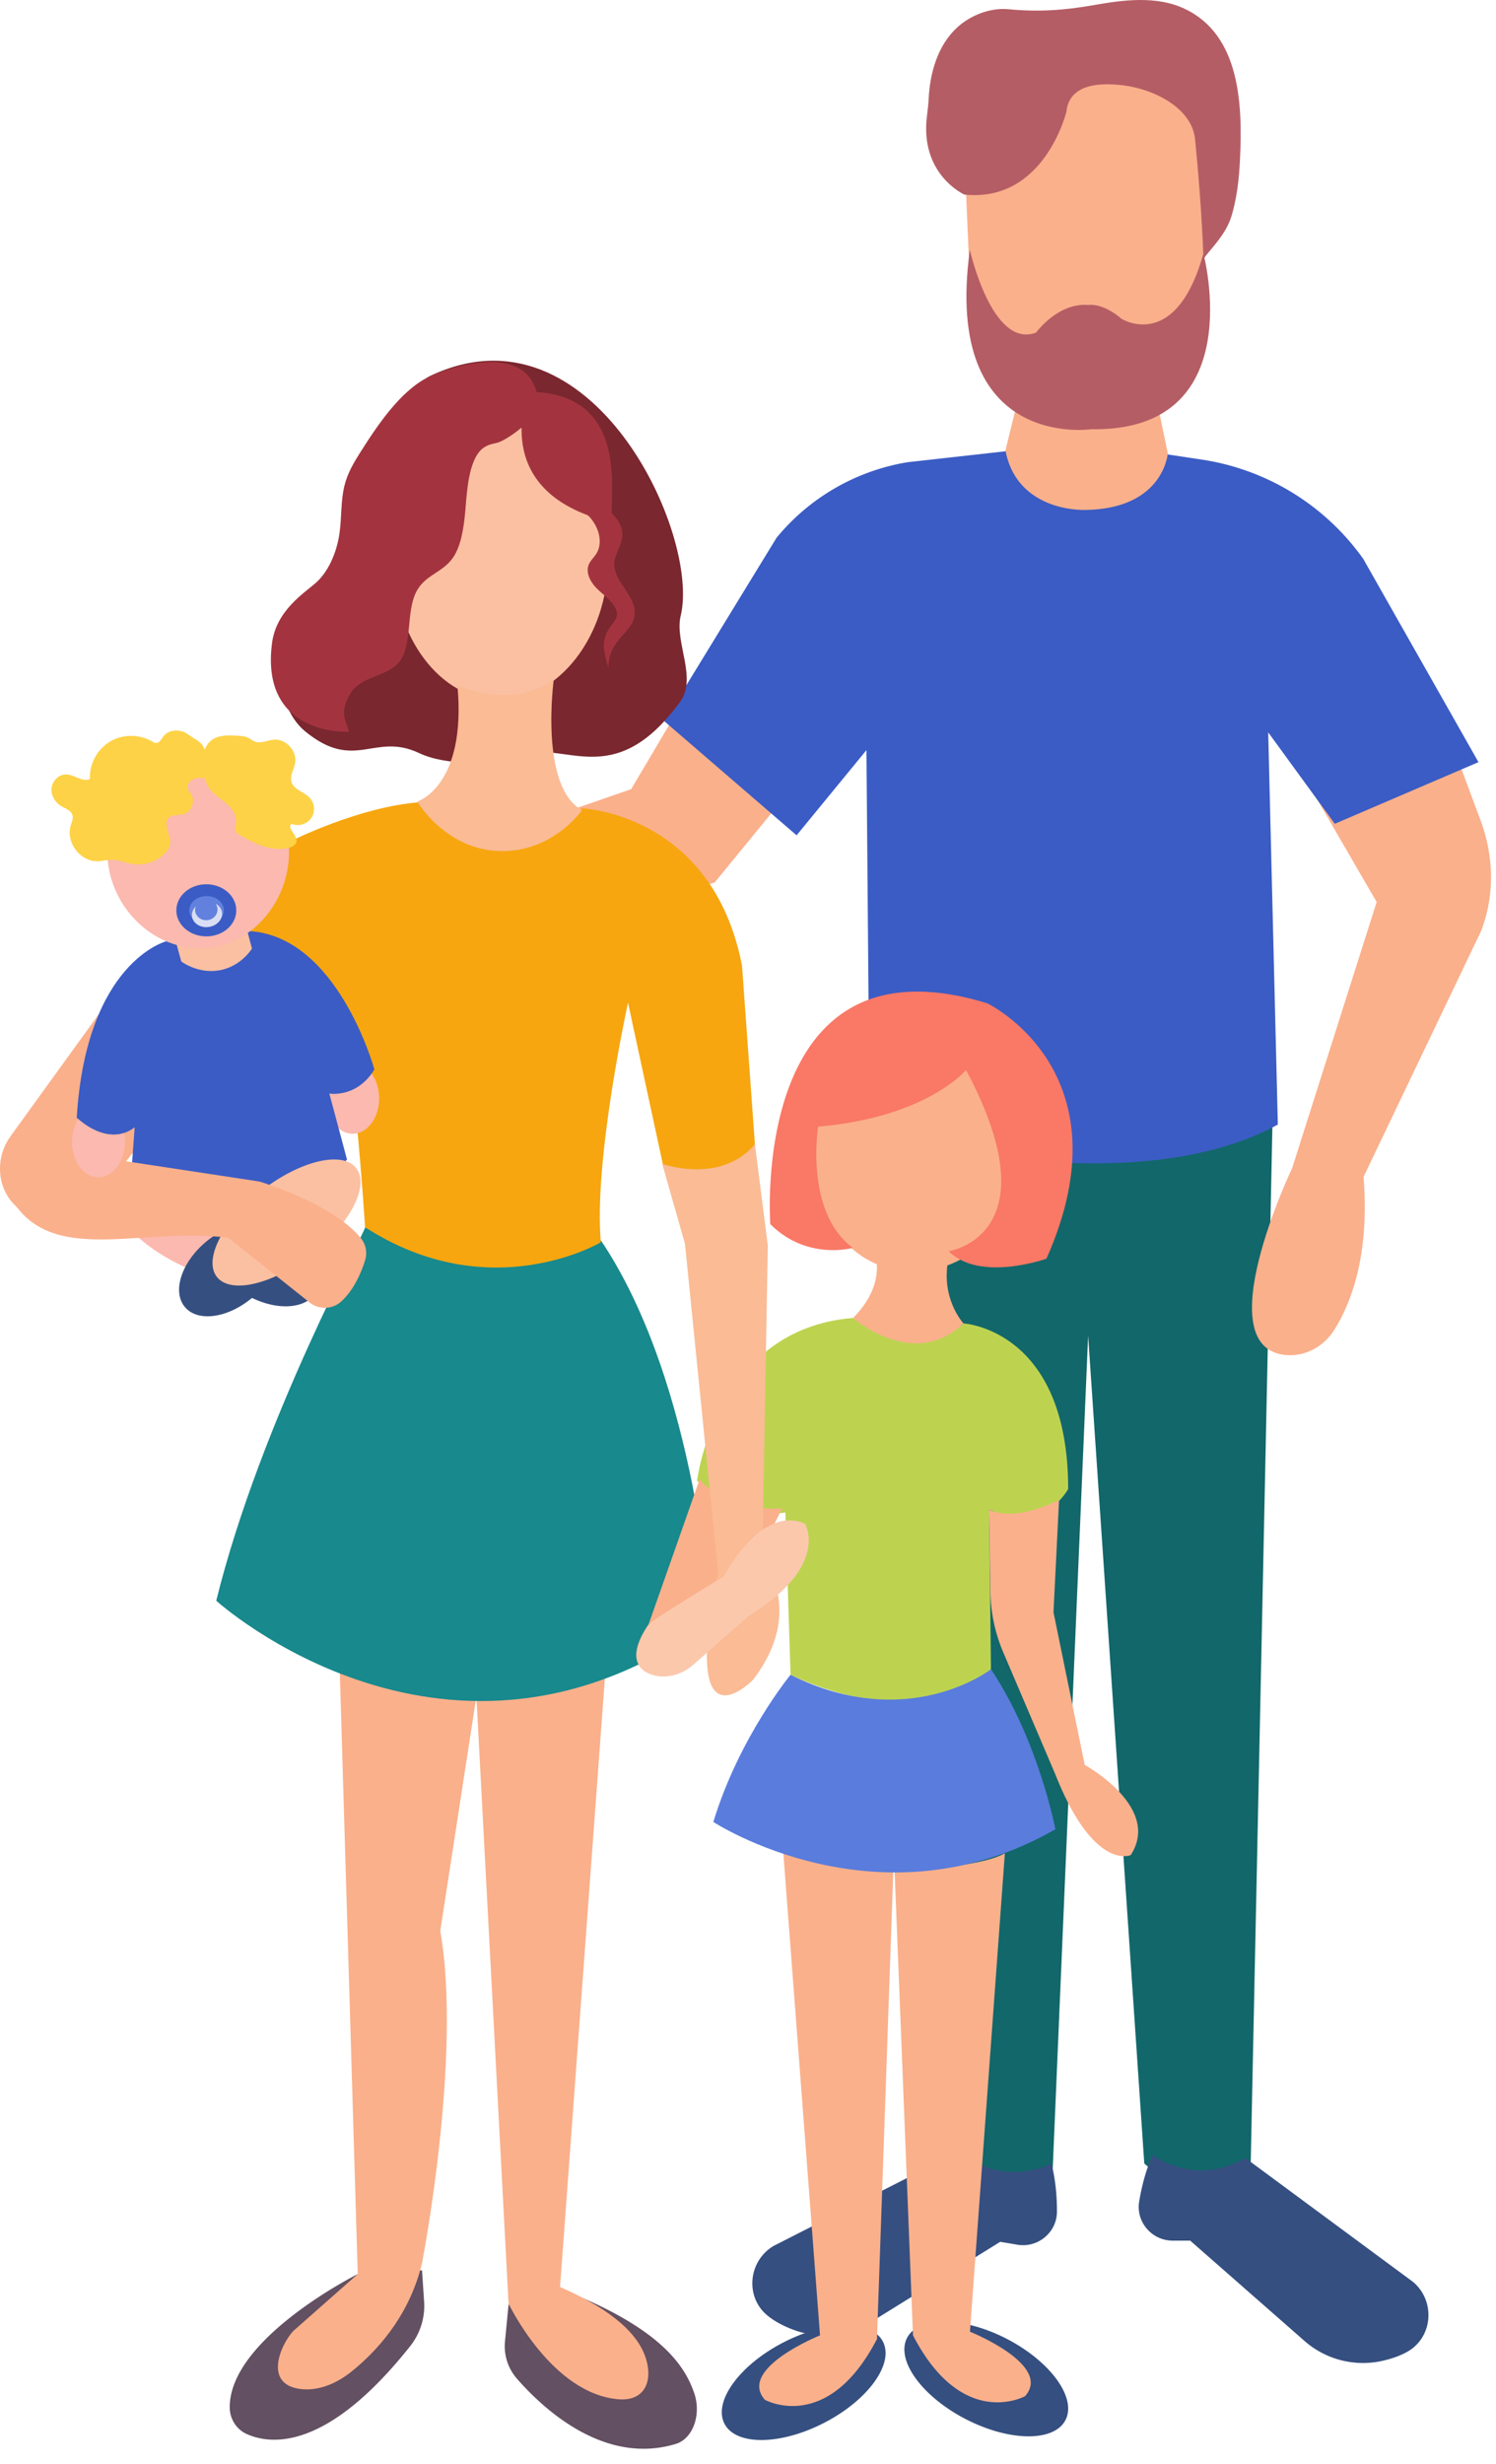
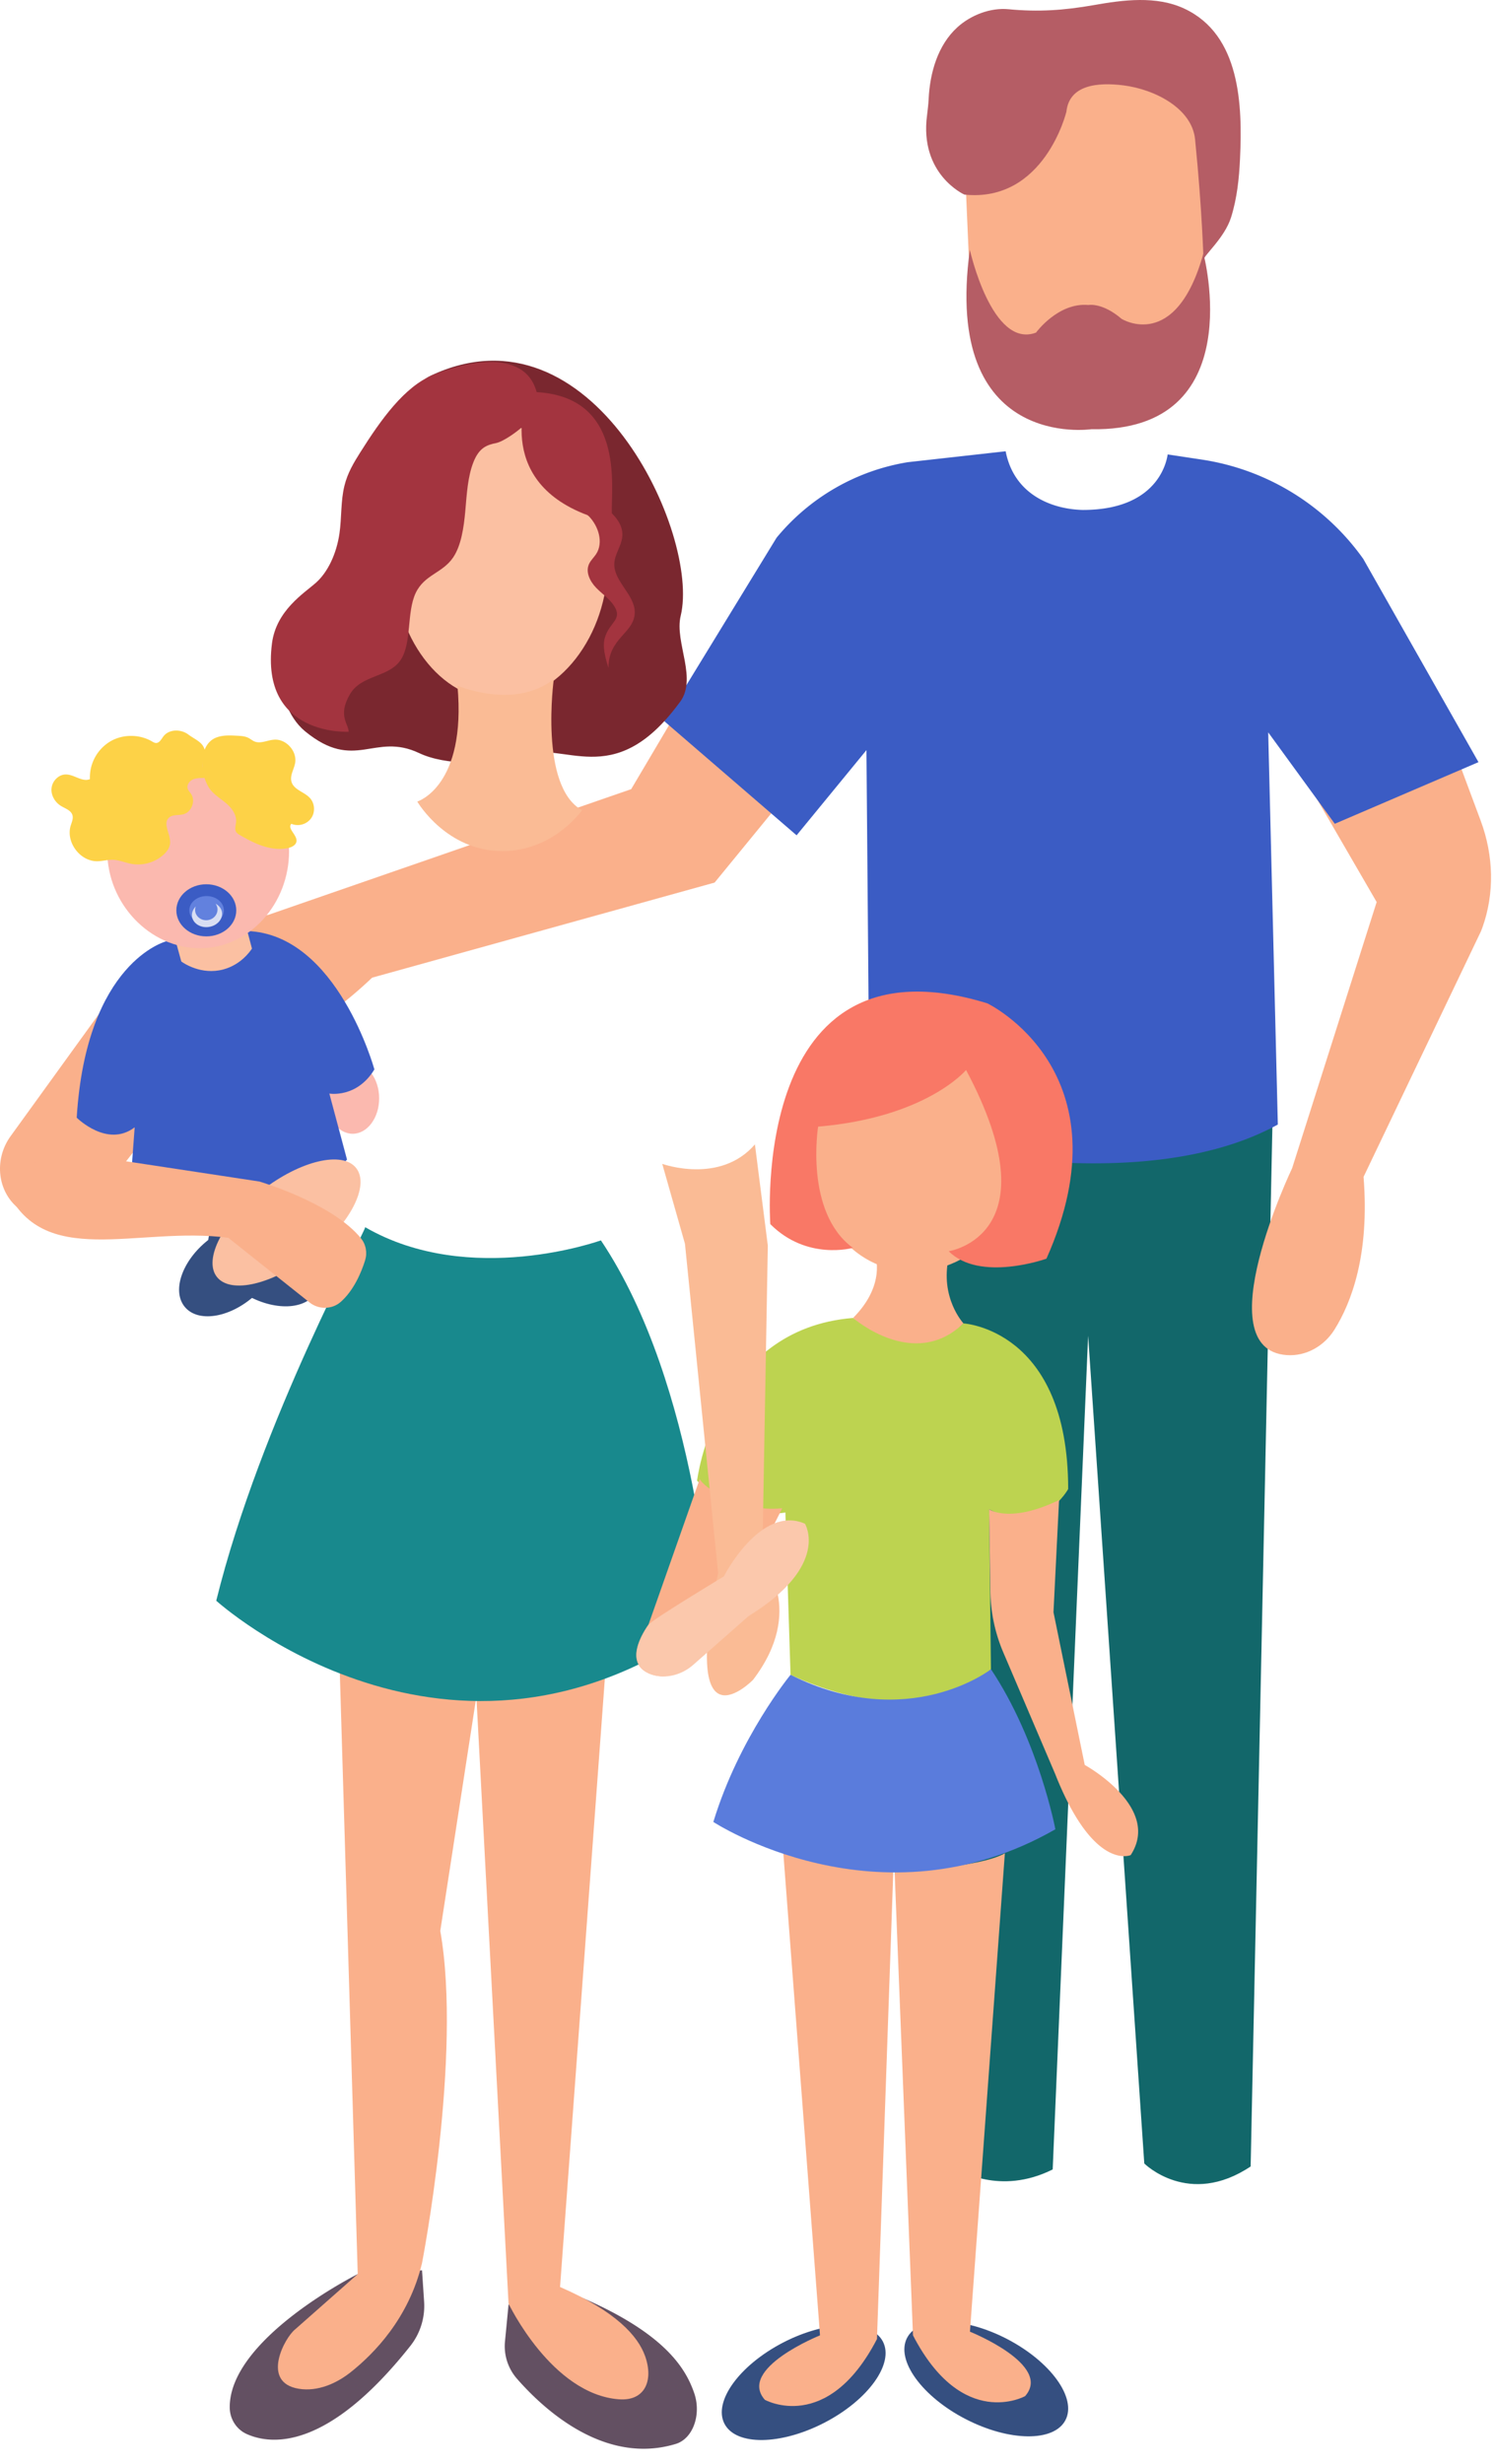
<svg xmlns="http://www.w3.org/2000/svg" width="96" height="158" fill="none">
  <path d="m46.082 41.184-5.578 9.424-23.279 8.06s-11.321 2.51-6.603 9.182c0 0 5.673 2.05 13.257-5.151l21.98-6.1 7.469-9.124-7.246-6.291zM61.88 9.825l.356 8.144s.178 5.132 4.068 7.965c0 0 4.247 1.949 7.431 0 0 0 3.719-1.948 3.54-8.672l-.165-7.654a5.107 5.107 0 0 0-.249-1.49c-.522-1.585-2.139-4.552-7.016-5.195 0 0-6.724-.179-7.966 6.902z" fill="#FAB08B" />
  <path d="M76.69 8.94c-.198-2-2.598-3.21-4.585-3.464-1.706-.216-3.496-.019-3.674 1.694 0 0-1.413 5.839-6.545 5.31 0 0-2.904-1.292-2.395-5.1.045-.344.083-.694.102-1.038.077-1.655.58-3.445 1.84-4.59.866-.79 2.133-1.274 3.292-1.16 1.898.185 3.547.07 5.438-.26 1.942-.345 4.03-.612 5.826.216 3.617 1.68 3.744 6.202 3.585 9.62-.057 1.268-.191 2.548-.573 3.764-.414 1.33-1.777 2.464-1.77 2.744-.007-.006-.07-3.018-.541-7.736z" fill="#B55D65" />
-   <path d="m65.42 25.228-.943 3.833c.407 2.35 2.203 4.158 4.368 4.483 2.604.394 5.476-1.376 6.138-4.247l-.707-3.42c-.006-.006-4.782 2.356-8.857-.65z" fill="#FAB08B" />
  <path d="M62.236 16.02s1.413 6.374 4.247 5.31c0 0 1.413-1.947 3.362-1.77 0 0 .885-.177 2.126.886 0 0 3.483 2.184 5.253-4.19 0 0 3.07 11.449-7.195 11.27-.006 0-9.563 1.414-7.793-11.506z" fill="#B55D65" />
  <path d="m56.932 66.895 4.552 72.231s2.655 1.707 6.068 0l2.274-53.466 3.604 53.084s2.846 2.846 6.825.191l1.516-72.422c-.007.007-9.488 5.126-24.84.382z" fill="#12676A" />
  <path d="m83.318 49.188 5.024 8.66-5.425 17.07s-5.553 11.608-.35 11.984c1.241.089 2.4-.573 3.062-1.624 1.108-1.764 2.267-4.852 1.872-9.806l7.533-15.746c.025-.07.057-.147.089-.23.796-2.209.72-4.635-.096-6.838l-2.929-7.864-8.78 4.394z" fill="#FAB08B" />
-   <path d="m61.567 137.967-11.92 6.062c-1.642.968-1.859 3.311-.362 4.495.413.331.948.631 1.649.892 1.649.611 3.489.407 4.979-.516l8.271-5.132 1.102.185c1.324.222 2.547-.796 2.54-2.14 0-.949-.089-2.044-.356-3.063-.007.007-3.038 1.618-5.903-.783zM79.911 138.388l10.761 7.946c1.465 1.229 1.286 3.572-.382 4.495-.458.255-1.044.465-1.77.612a5.699 5.699 0 0 1-4.826-1.331l-7.317-6.418h-1.12c-1.344 0-2.382-1.204-2.152-2.528.159-.936.42-2 .86-2.961.006-.006 2.724 2.082 5.946.185z" fill="#354F80" />
  <path d="m64.534 28.94-6.278.7a13.787 13.787 0 0 0-8.424 4.846l-7.201 11.767 8.487 7.316 4.483-5.464.204 24.483S72.328 77.427 82 72.117l-.618-25.151 4.273 5.864 9.22-3.954-7.393-13.034a15.56 15.56 0 0 0-10.353-6.367l-2.197-.332c-.019.02-.312 3.56-5.444 3.56-2-.045-4.419-.987-4.954-3.763z" fill="#3B5CC4" />
  <path d="M22.956 145.837s-8.22 4.107-8.214 8.539c0 .745.426 1.426 1.108 1.726 1.585.7 5.176 1.037 10.48-5.655a4.134 4.134 0 0 0 .885-2.859l-.133-1.993-4.126.242zM32.634 147.798l-.23 2.369a3.164 3.164 0 0 0 .777 2.388c1.694 1.935 5.597 5.558 10.175 4.177 1.127-.338 1.662-1.904 1.191-3.267-.573-1.649-2.012-4.151-8.615-6.692l-3.298 1.025z" fill="#635062" />
  <path d="m21.778 106.309 1.178 39.529-4.012 3.54c-.668.516-2.241 3.419.236 3.814 1.197.191 2.4-.325 3.349-1.083 1.465-1.165 3.712-3.444 4.553-6.978 0 0 2.585-13.276 1.171-21.305l2.483-16.103-8.958-1.414z" fill="#FAB08B" />
  <path d="m30.507 107.608 2.127 40.121s2.763 5.807 7.08 6.138c1.669.127 2.242-1.197 1.681-2.776-.458-1.28-1.865-2.866-5.456-4.426l2.948-39.999c0-.007-6.139 1.528-8.38.942z" fill="#FAB08B" />
  <path d="M23.433 78.7c.076.172-6.698 12.391-9.557 23.954 0 0 14.982 13.569 31.74 1.299 0 0-.801-15.084-7.054-24.406-.006-.006-8.405 3.044-15.129-.847z" fill="#18898D" />
  <path d="M7.515 63.413.676 72.868c-1 1.382-.897 3.33.35 4.49.924.852 2.363 1.26 4.566-.033 1.095-.643 7.724-9.83 7.724-9.83l-5.801-4.082z" fill="#FAB08B" />
-   <path d="M37.327 51.836s8.404.312 10.29 10.105l.827 11.449s-1.127 2.273-5.845 1.566L40.3 64.304s-2.216 10.054-1.744 15.364c0 0-7.1 4.221-15.13-.968 0 0-.827-13.333-2.005-15.46l-7.43 6.253s-2.949-2.241-4.954-4.84c0 0 4.132-7.55 9.678-10.735 0 0 4.272-2.152 8.137-2.464-.006 0 4.578 6.05 10.475.382z" fill="#F7A60F" />
  <path d="M20.924 70.436c0 1.254.765 2.273 1.707 2.273.942 0 1.7-1.02 1.7-2.273 0-1.255-.764-2.274-1.7-2.274-.942 0-1.707 1.02-1.707 2.273z" fill="#FBB9AF" />
  <path d="M10.673 60.363s-5.132 1.299-5.75 11.314c0 0 1.961 1.961 3.719.618l-.312 4.234s9.602 2.687 13.938-2.165l-1.133-4.234s1.757.312 2.89-1.547c0 0-2.375-8.672-8.156-8.876 0-.007-3.025 1.375-5.196.656z" fill="#3B5CC4" />
  <path d="m11.322 60.528.313 1.133c.152.109 1.28.885 2.693.51 1.114-.3 1.694-1.12 1.84-1.337-.102-.376-.197-.758-.3-1.134 0 0-2.686 1.076-4.546.828z" fill="#FBC0A2" />
  <path d="M18.55 54.594c0 3.336-2.51 6.214-5.731 6.214-3.222 0-5.935-2.878-5.935-6.214 0-3.337 2.611-6.036 5.833-6.036 3.222-.007 5.832 2.7 5.832 6.036z" fill="#FBB9AF" />
  <path d="M12.367 49.99c-.217.102-.389.35-.325.58.038.133.146.235.223.35.3.452.025 1.159-.497 1.299-.312.083-.688 0-.923.216-.427.389.12 1.07.07 1.643-.025.3-.216.554-.44.751a2.45 2.45 0 0 1-2.056.567c-.382-.07-.751-.236-1.14-.255-.356-.019-.7.09-1.057.09-1.095 0-2.005-1.23-1.687-2.28.07-.223.178-.452.114-.675-.089-.312-.458-.42-.738-.592-.395-.242-.662-.707-.599-1.165.058-.459.472-.866.936-.853.529.012 1.032.503 1.522.299a2.693 2.693 0 0 1 1.267-2.394c.809-.497 1.891-.503 2.713-.026.076.045.159.096.254.102.23.013.35-.255.49-.433.364-.465 1.121-.465 1.592-.108.472.35.987.503 1.07 1.089.026.184-.248.821-.159.987.16.28.325.369.197.713-.242-.007-.598-.013-.827.095z" fill="#FDD247" />
  <path d="M13.901 47.29c.408-.152.86-.133 1.3-.108.26.013.528.026.757.147.127.07.242.165.376.222.388.16.821-.082 1.241-.114.777-.07 1.503.732 1.363 1.503-.077.407-.35.802-.23 1.203.153.51.81.637 1.172 1.025.325.344.363.923.083 1.312a1.071 1.071 0 0 1-1.267.35c-.28.306.37.707.331 1.114-.026.255-.312.395-.567.446-1.063.216-2.133-.287-3.069-.84a.692.692 0 0 1-.235-.192c-.115-.184-.026-.42-.007-.636.039-.44-.235-.847-.56-1.14-.325-.293-.713-.522-1.012-.847-.739-.821-.95-2.974.324-3.445z" fill="#FDD247" />
  <path d="M18.002 78.586c1.89 1.044 2.954 2.897 2.368 4.139-.585 1.241-2.591 1.407-4.482.363-1.891-1.045-2.955-2.898-2.369-4.14.586-1.24 2.592-1.406 4.483-.362z" fill="#354F80" />
-   <path d="M13.57 75.899c2.955 1.477 4.871 3.827 4.273 5.246-.599 1.42-3.483 1.37-6.438-.108-2.954-1.477-4.87-3.827-4.272-5.246.598-1.42 3.476-1.376 6.437.108z" fill="#FBB9AF" />
  <path d="M13.188 79.662c-1.56 1.318-2.152 3.184-1.318 4.164.828.98 2.764.707 4.324-.611s2.152-3.184 1.318-4.164c-.828-.98-2.764-.707-4.324.611z" fill="#354F80" />
  <path d="M16.792 76.35c-2.47 1.924-3.757 4.407-2.878 5.534.885 1.133 3.598.49 6.068-1.44 2.47-1.922 3.757-4.405 2.878-5.532-.879-1.127-3.598-.484-6.068 1.439z" fill="#FBC0A2" />
  <path d="M14.653 79.381C8.826 78.598 2.676 81.527.339 76.115c0 0 .382-2.82 8.125-1.585l8.181 1.241s4.668 1.369 6.514 3.636c.331.407.42.936.268 1.426-.236.752-.72 1.923-1.573 2.668-.548.478-1.4.49-1.974.038l-5.227-4.158z" fill="#FAB08B" />
-   <path d="M5.019 71.76a2.76 2.76 0 0 0-.401 1.465c0 1.254.764 2.273 1.7 2.273.942 0 1.706-1.019 1.706-2.273 0-.198-.019-.389-.057-.567-1.318.433-2.604-.586-2.948-.898z" fill="#FBB9AF" />
  <path d="M15.162 58.382c0 .923-.86 1.668-1.923 1.668-1.063 0-1.923-.751-1.923-1.668 0-.923.86-1.674 1.923-1.674 1.063 0 1.923.75 1.923 1.674z" fill="#3B5CC4" />
  <path opacity=".44" d="M14.366 58.382c0 .51-.497.917-1.108.917-.611 0-1.108-.414-1.108-.917 0-.51.497-.917 1.108-.917.611 0 1.108.408 1.108.917z" fill="#95B0FE" />
  <path d="M13.838 57.956a.724.724 0 0 1 .114.28c.051.369-.223.72-.617.77-.395.057-.758-.204-.81-.573a.679.679 0 0 1 .033-.3c-.172.18-.268.408-.236.644.064.446.548.745 1.076.669.535-.077.91-.497.847-.943-.032-.23-.19-.426-.407-.547z" fill="#D8DEF3" />
  <path d="M43.541 45.144c.007-.006.013-.012.013-.019 1.286-1.534-.293-3.903.127-5.635 1.261-5.202-5.686-20.286-16.045-15.396-1.675.79-.325 2.89-.854 4.272-.522 1.382-.93 2.802-1.916 4.101-.713.942-1.738 1.828-2.025 2.84-.23.808.051 1.598-.057 2.413-.344 2.56-3.585 3.171-4.464 5.31-.496 1.204.166 2.974 1.261 3.872 3.203 2.623 4.432.032 7.316 1.394 1.7.809 4.616.77 6.406.134 2.897-1.025 6.01 2.388 10.238-3.286z" fill="#7A272F" />
  <path d="M39.008 35.982c0 4.807-3.171 8.908-6.973 8.908-3.8 0-6.793-4.1-6.793-8.908s3.081-8.704 6.883-8.704c3.8.006 6.883 3.903 6.883 8.704z" fill="#FBC0A2" />
  <path d="M35.538 43.553s-.95 6.896 1.814 8.405c-.178.248-1.986 2.636-5.132 2.623-3.527-.013-5.361-3.037-5.444-3.177 0 0 3.171-.955 2.579-7.437 0 .006 3.648 1.572 6.183-.414z" fill="#FABB95" />
  <path d="M39.422 36.103c.038-.58.445-1.083.509-1.662.064-.592-.236-1.095-.669-1.522-.07-1.649.943-7.787-5.342-7.787 0 0-2.375 5.61 3.789 7.908.025.026.063.051.089.077.611.636.936 1.674.458 2.413-.146.223-.356.407-.465.656-.222.51.07 1.095.453 1.496.382.401.866.707 1.165 1.178.566.885-.312 1.032-.599 2.05-.089.319-.127.822.236 1.917 0-1.936 1.662-2.216 1.687-3.54.013-1.166-1.388-2.019-1.311-3.184z" fill="#A3343F" />
  <path d="M22.376 46.928c-.013-.516-.713-1.026.07-2.388.739-1.3 2.547-1.07 3.292-2.26.688-1.09.357-3 .93-4.235.56-1.203 1.719-1.273 2.413-2.299.51-.757.681-1.897.777-2.973.095-1.076.153-2.197.522-3.133.37-.936.86-1.108 1.49-1.235.547-.108 2.82-1.592 2.662-2.783-.478-3.552-4.935-2.336-6.763-1.572-1.827.764-3.317 2.846-4.654 4.966-.401.637-.809 1.306-1.012 2.133-.243.974-.173 2.05-.319 3.063-.19 1.305-.751 2.483-1.503 3.152-.764.681-2.553 1.776-2.827 3.89-.77 5.998 4.922 5.674 4.922 5.674z" fill="#A3343F" />
  <path d="M66.056 74.861c-1.133 4.54-5.113 7.456-8.895 6.514-3.782-.942-5.934-5.387-4.801-9.927s5.113-7.456 8.895-6.513c3.782.942 5.934 5.386 4.801 9.926z" fill="#FAB08B" />
  <path d="M61.994 68.62s-2.528 3.038-9.494 3.63c0 0-.891 5.483 2.228 7.775 0 0-2.941.84-5.297-1.522 0 0-1.388-18.86 13.925-14.16 0 0 9.144 4.373 3.795 16.376 0 0-4.266 1.528-6.272-.478 0 0 6.775-1.006 1.115-11.62z" fill="#F97866" />
  <path d="M56.161 80.502s.707 1.885-1.413 4.012c0 0 3.54 4.011 7.08.356 0 0-1.534-1.649-.942-4.247-.007 0-1.898.707-4.725-.12z" fill="#FAB08B" />
  <path d="M61.822 84.87s6.724.357 6.724 10.621c0 0-1.65 3.07-5.075 1.3l.12 10.263s-4.132 4.368-12.861.357l-.331-10.417s-3.12.662-5.667-2.038c0 0 1.159-9.729 10.01-10.436 0-.006 3.896 3.42 7.08.35z" fill="#BDD350" />
  <path d="M52.901 155.369c-2.808 1.452-5.68 1.484-6.412.064-.732-1.42.949-3.744 3.757-5.202 2.808-1.452 5.68-1.484 6.412-.064.732 1.42-.949 3.751-3.757 5.202z" fill="#354F80" />
  <path d="m50.259 118.732 2.362 31.034s-5.31 2.127-3.54 4.133c0 0 4.011 2.241 7.195-3.897l1.063-30.442s-5.425.121-7.08-.828z" fill="#FAB08B" />
  <path d="M61.962 155.134c2.808 1.451 5.68 1.483 6.412.063.732-1.42-.949-3.744-3.757-5.202-2.808-1.452-5.68-1.483-6.412-.063-.732 1.419.949 3.75 3.757 5.202z" fill="#354F80" />
  <path d="m64.483 118.853-2.24 30.678s5.31 2.126 3.54 4.132c0 0-4.012 2.241-7.196-3.897l-1.178-29.735c-.006 0 5.425-.236 7.074-1.178z" fill="#FAB08B" />
  <path d="M50.73 107.404s-3.305 4.012-4.954 9.437c0 0 10.62 6.959 21.948.471 0 0-1.063-5.661-4.132-10.264 0 .006-5.31 4.132-12.862.356z" fill="#5A7CDC" />
  <path d="m44.904 94.848-3.292 9.347s-1.764 2.311.006 3.114c.809.369 1.764.178 2.439-.401l1.815-1.567 4.323-8.615c-2.935.287-5.138-1.47-5.291-1.878z" fill="#FAB08B" />
  <path d="m48.444 73.39.828 6.488-.357 20.178s2.834 3.184-.592 7.673c0 0-4.718 4.839-2.241-6.845l-2.127-21.12-1.458-5.126c.006 0 3.706 1.344 5.947-1.248z" fill="#FABB95" />
  <path d="m67.96 96.198-.357 7.195 2.006 9.793s4.954 2.712 2.948 5.781c0 0-2.362 1.063-4.84-5.189l-3.336-7.813a10.315 10.315 0 0 1-.827-3.884l-.083-5.291c.006 0 1.305.942 4.489-.593z" fill="#FAB08B" />
  <path d="M41.612 104.195c.21-.312 4.839-3.101 4.839-3.101s2.35-4.622 5.202-3.38c0 0 1.656 2.674-3.617 5.927l-3.553 3.127c-.706.624-1.744.929-2.636.624-.93-.312-1.585-1.172-.235-3.197z" fill="#FBC8AC" />
</svg>